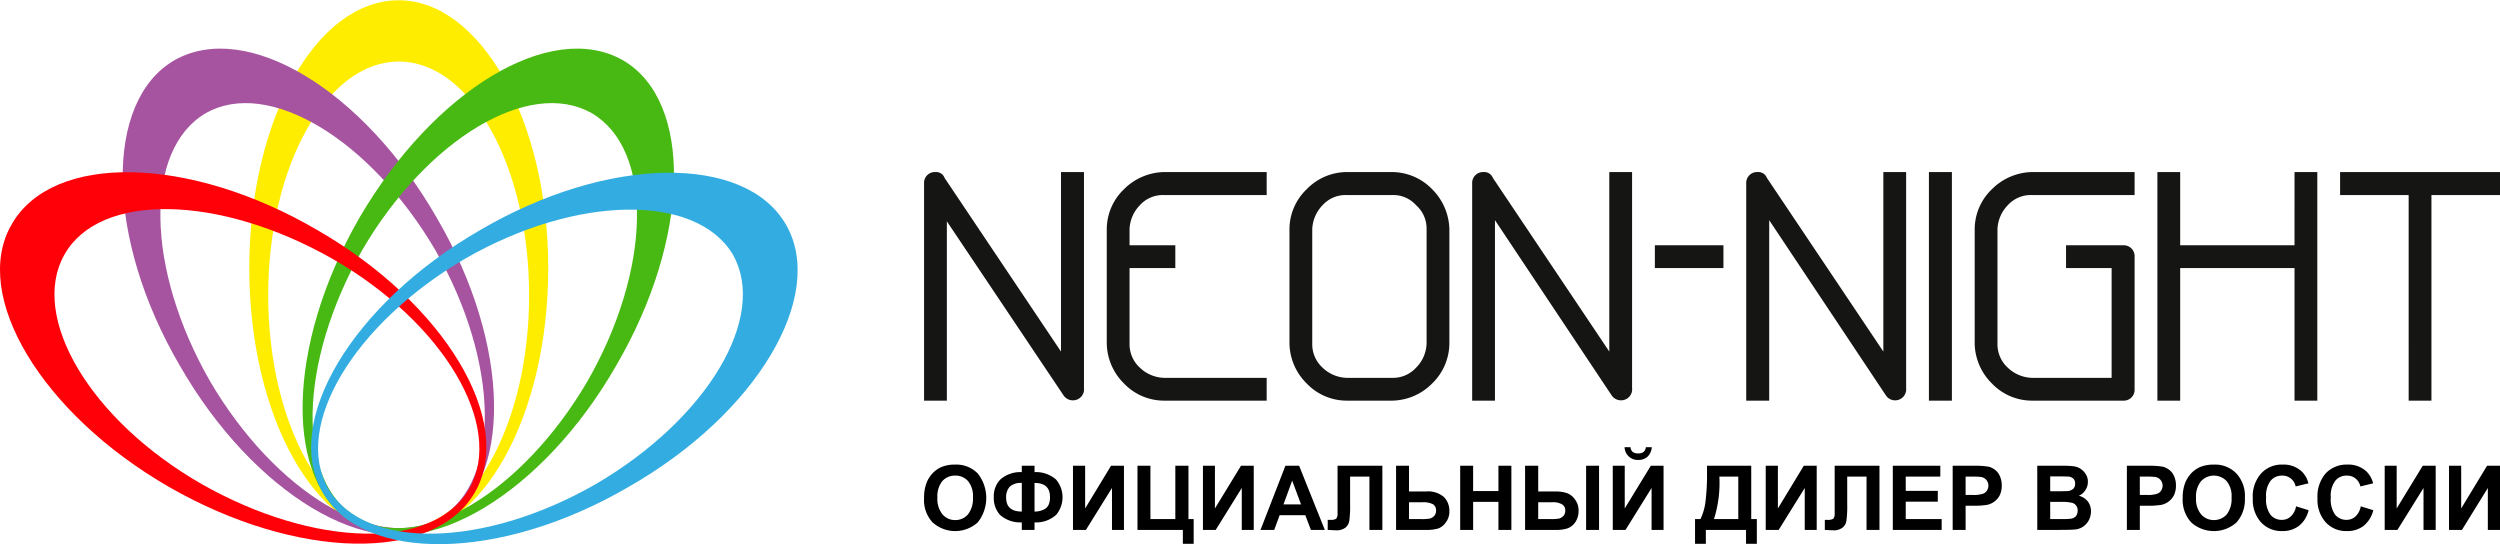
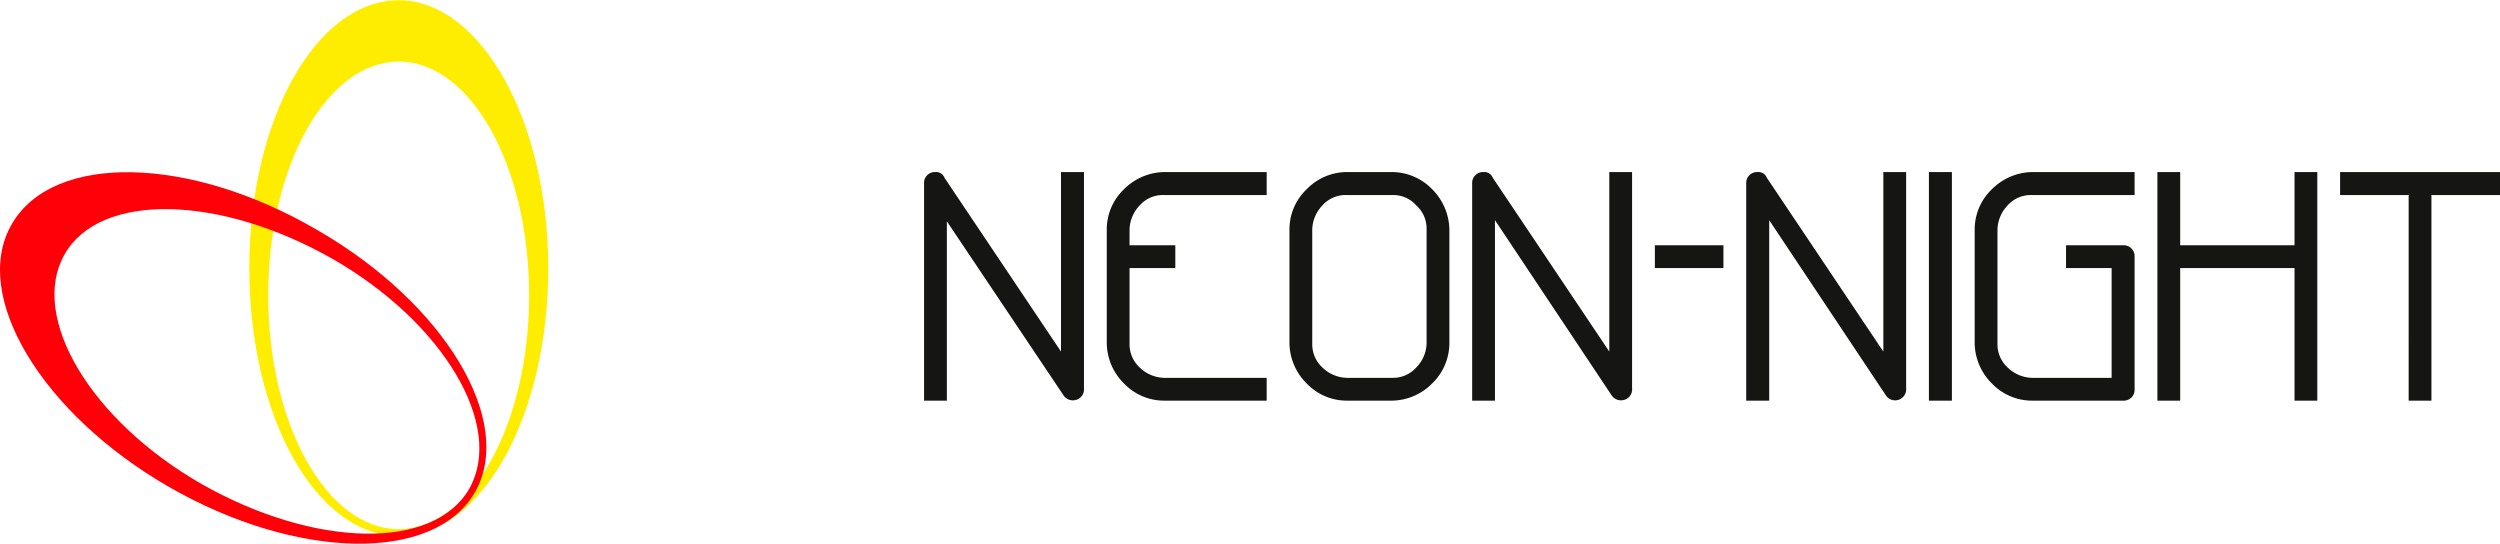
<svg xmlns="http://www.w3.org/2000/svg" id="Слой_1" data-name="Слой 1" viewBox="0 0 369.667 80.422" width="225px" height="49px">
  <defs>
    <style>
      .cls-1 {
        fill: #151513;
      }

      .cls-1, .cls-2, .cls-3, .cls-4, .cls-5, .cls-6 {
        fill-rule: evenodd;
      }

      .cls-2 {
        fill: #ffed00;
      }

      .cls-3 {
        fill: #a754a0;
      }

      .cls-4 {
        fill: #48b913;
      }

      .cls-5 {
        fill: #ff0009;
      }

      .cls-6 {
        fill: #33ade1;
      }
    </style>
  </defs>
  <title>neon-night_logo</title>
  <g>
    <path class="cls-1" d="M261.606,59.2h-3.398V27.114A1.612,1.612,0,0,1,259.893,25.4a1.357,1.357,0,0,1,1.371.857l17.22,25.686V25.4h3.37V57.343a1.638,1.638,0,0,1-3.027,1.029l-17.22-25.857V59.2Zm-40.551,0h-3.37V27.114A1.612,1.612,0,0,1,219.37,25.4a1.357,1.357,0,0,1,1.371.857l17.22,25.686V25.4h3.37V57.343a1.622,1.622,0,0,1-.685,1.514,1.674,1.674,0,0,1-2.37-.486L221.055,32.514V59.2Zm86.129-19.6h-1.685V36.229h8.453a1.604,1.604,0,0,1,1.685,1.686v19.6A1.604,1.604,0,0,1,313.952,59.2H300.444a8.188,8.188,0,0,1-5.911-2.543,8.502,8.502,0,0,1-2.542-5.914V33.857a8.196,8.196,0,0,1,2.542-5.914A8.617,8.617,0,0,1,300.444,25.4H315.637v3.4H300.444a4.582,4.582,0,0,0-3.57,1.514,5.371,5.371,0,0,0-1.514,3.543V50.743a4.683,4.683,0,0,0,1.514,3.571,5.378,5.378,0,0,0,3.57,1.514h11.794V39.6Zm52.346,19.6h-3.37V28.8H346.022V25.4h23.646v3.4H359.529V59.2Zm-37.153,0h-3.37V25.4h3.37V36.229h16.906V25.4h3.37V59.2h-3.37V39.6h-16.906V59.2Zm-33.755,0H285.223V25.4h3.398V59.2ZM244.7,39.6h0V36.229H254.838V39.6Zm-38.838-10.8h-6.74a4.582,4.582,0,0,0-3.57,1.514,5.371,5.371,0,0,0-1.514,3.543V50.743a4.683,4.683,0,0,0,1.514,3.571,5.378,5.378,0,0,0,3.57,1.514h6.74a4.618,4.618,0,0,0,3.541-1.514,5.276,5.276,0,0,0,1.542-3.571V33.857a4.592,4.592,0,0,0-1.542-3.543A4.522,4.522,0,0,0,205.862,28.8Zm-6.74-3.4h6.74a8.302,8.302,0,0,1,5.911,2.543,8.626,8.626,0,0,1,2.542,5.914V50.743a8.31,8.31,0,0,1-2.542,5.914A8.493,8.493,0,0,1,205.862,59.2h-6.74a8.188,8.188,0,0,1-5.911-2.543,8.501,8.501,0,0,1-2.542-5.914V33.857a8.195,8.195,0,0,1,2.542-5.914A8.302,8.302,0,0,1,199.123,25.4ZM140.009,59.2H136.639V27.114A1.597,1.597,0,0,1,138.324,25.4a1.319,1.319,0,0,1,1.342.857l17.22,25.686V25.4h3.398V57.343a1.622,1.622,0,0,1-.685,1.514,1.669,1.669,0,0,1-2.37-.486L140.009,32.686V59.2Zm23.645-19.6h0V33.857a8.195,8.195,0,0,1,2.542-5.914A8.617,8.617,0,0,1,172.107,25.4H187.3v3.4H172.107a4.582,4.582,0,0,0-3.57,1.514,5.371,5.371,0,0,0-1.514,3.543v2.371h6.768V39.6h-6.768V50.743a4.683,4.683,0,0,0,1.514,3.571,5.378,5.378,0,0,0,3.57,1.514H187.3V59.2H172.107a8.188,8.188,0,0,1-5.911-2.543,8.501,8.501,0,0,1-2.542-5.914Z" />
    <path class="cls-2" d="M58.963,9.057c10.652,0,19.276,15.457,19.276,34.571C78.239,62.714,69.615,78.2,58.963,78.2S39.658,62.714,39.658,43.629c0-19.114,8.653-34.571,19.305-34.571ZM58.963,0c-12.251,0-22.103,17.686-22.103,39.6S46.712,79.2,58.963,79.2s22.103-17.686,22.103-39.6S71.014,0,58.963,0Z" />
-     <path class="cls-3" d="M30.434,16.686c9.224-5.229,24.302,3.829,33.955,20.286,9.424,16.486,9.824,34.171.6,39.6C55.736,81.8,40.686,72.771,31.034,56.286c-9.452-16.486-9.852-34.171-.6-39.6ZM25.808,8.857c-10.452,6.029-10.252,26.314.8,45.2C37.459,72.971,54.936,83.4,65.388,77.371s10.252-26.314-.8-45.2C53.737,13.257,36.46,2.829,25.808,8.857Z" />
-     <path class="cls-4" d="M87.492,16.686c9.224,5.429,8.824,23.114-.6,39.6C77.24,72.771,62.161,81.8,52.937,76.571c-9.253-5.229-8.853-22.914.6-39.6C63.161,20.514,78.239,11.457,87.492,16.686Zm4.598-7.829c-10.623-6.029-27.901,4.4-38.952,23.314-10.852,18.886-11.252,39.171-.8,45.2C62.761,83.4,80.238,72.971,91.09,54.057c11.052-18.886,11.452-39.171 1-45.2Z" />
    <path class="cls-5" d="M9.53,37.6c5.226-9.257,22.903-8.857,39.581.6C65.588,47.629,74.612,62.914,69.415,72.171,64.189,81.4,46.512,81,29.834,71.543,13.357,62.114,4.304,46.829,9.53,37.6ZM1.705,33.171c-6.026,10.457,4.426,27.943,23.303,38.8C43.885,82.8,64.189,83.2,70.215,72.771c6.026-10.457-4.426-27.943-23.303-38.8-18.905-11.057-39.181-11.457-45.206-.8Z" />
-     <path class="cls-6" d="M108.367,37.6c5.226,9.229-3.798,24.314-20.276,33.943C71.614,81,53.937,81.4,48.511,72.171,43.285,62.914,52.338,47.829,68.787,38.2c16.478-9.457,34.155-9.657,39.581-.6Zm7.853-4.429c-6.026-10.457-26.33-10.257-45.206.8-18.876,10.857-29.328,28.343-23.303,38.8C53.737,83.2,74.013,83,92.918,71.971c19.076-10.857,29.328-28.343,23.303-38.8Z" />
-     <path d="M136.639,73.629A6.063,6.063,0,0,1,137.067,71.2a4.441,4.441,0,0,1,.885-1.314,3.977,3.977,0,0,1,1.228-.857,5.034,5.034,0,0,1,2.028-.371,4.409,4.409,0,0,1,3.37,1.314,5.826,5.826,0,0,1,0,7.229,4.984,4.984,0,0,1-6.682,0,4.829,4.829,0,0,1-1.257-3.571Zm1.97-.057A3.578,3.578,0,0,0,139.352,76a2.398,2.398,0,0,0,1.885.857,2.423,2.423,0,0,0,1.885-.829,3.742,3.742,0,0,0,.743-2.486,3.477,3.477,0,0,0-.714-2.429,2.442,2.442,0,0,0-1.913-.829,2.483,2.483,0,0,0-1.913.829,3.607,3.607,0,0,0-.714,2.457ZM152.974,77.2v1.114H151.089V77.2a4.487,4.487,0,0,1-3.227-1.114,3.713,3.713,0,0,1-.914-2.6,3.56,3.56,0,0,1,.971-2.629,4.481,4.481,0,0,1,3.17-1.086v-.943h1.885v.943a4.46,4.46,0,0,1,3.198,1.114,4.058,4.058,0,0,1,0,5.2A4.41,4.41,0,0,1,152.974,77.2Zm0-1.6a3.035,3.035,0,0,0,1.285-.257,1.534,1.534,0,0,0,.771-.686,2.677,2.677,0,0,0,.228-1.229c0-1.371-.771-2.057-2.285-2.057Zm-1.885,0V71.371a2.391,2.391,0,0,0-1.771.543,2.279,2.279,0,0,0-.543,1.629q0,2.057,2.313,2.057Zm7.568-6.771h1.799v6.314l3.827-6.314h1.913v9.486h-1.771v-6.2l-3.855,6.2h-1.913Zm9.538,0h1.913v7.886h3.684V68.829h1.942v7.886h.771v3.657h-1.599V78.314h-6.711Zm9.681,0h1.771v6.314l3.855-6.314h1.885v9.486H183.616v-6.2l-3.855,6.2h-1.885Zm18.02,9.486h-2.056l-.828-2.171h-3.798l-.8,2.171H186.386l3.684-9.486h2.028ZM192.383,74.543l-1.314-3.514-1.285,3.514Zm5.397-5.714h6.625v9.486h-1.913V70.429h-2.856v4.057a16.013,16.013,0,0,1-.114,2.429,1.607,1.607,0,0,1-.571,1.057,2.097,2.097,0,0,1-1.399.4c-.228,0-.628-.029-1.228-.057V76.829h.428a1.427,1.427,0,0,0,.828-.171,1.175,1.175,0,0,0,.2-.8V68.829Zm8.653,0h1.913v3.8h2.542a3.573,3.573,0,0,1,2.627.829,2.869,2.869,0,0,1,.8,2.057,2.619,2.619,0,0,1-.485,1.629,2.481,2.481,0,0,1-1.114.943,5.935,5.935,0,0,1-1.828.229h-4.455Zm1.913,7.886h1.856a6.137,6.137,0,0,0,1.257-.086,1.383,1.383,0,0,0,.628-.4,1.119,1.119,0,0,0,.257-.743,1.046,1.046,0,0,0-.457-.971,3.183,3.183,0,0,0-1.599-.286h-1.942Zm7.568,1.6V68.829h1.913v3.743h3.741V68.829H223.482v9.486h-1.913V74.171h-3.741v4.143Zm9.595-9.486h1.942v3.8h2.542a5.209,5.209,0,0,1,1.742.257,2.53,2.53,0,0,1,1.199,1,2.62,2.62,0,0,1,.485,1.629,2.905,2.905,0,0,1-.485,1.657,2.433,2.433,0,0,1-1.142.914,5.605,5.605,0,0,1-1.799.229h-4.484Zm1.942,7.886h1.856a6.332,6.332,0,0,0,1.257-.086,1.383,1.383,0,0,0,.628-.4,1.119,1.119,0,0,0,.257-.743,1.027,1.027,0,0,0-.457-.943,2.739,2.739,0,0,0-1.599-.314h-1.942Zm7.082-7.886H236.447v9.486h-1.913Zm3.941,0h1.771v6.314l3.855-6.314h1.885v9.486h-1.771v-6.2l-3.855,6.2H238.475Zm4.883-2.743h.885a2.109,2.109,0,0,1-.6,1.371,1.967,1.967,0,0,1-1.399.514,1.92,1.92,0,0,1-1.399-.514,2.001,2.001,0,0,1-.628-1.371h.885a.972.972,0,0,0,.314.686A1.194,1.194,0,0,0,242.244,67a1.161,1.161,0,0,0,.8-.229.972.972,0,0,0,.314-.686Zm9.053,2.743h6.54v7.886h.828v3.657h-1.599V78.314h-5.94v2.057H250.64V76.714h.8a8.215,8.215,0,0,0,.771-2.829,31.895,31.895,0,0,0,.2-4.057Zm1.828,1.6a17.751,17.751,0,0,1-.8,6.286h3.598V70.429Zm6.854-1.6h1.799v6.314l3.827-6.314h1.913v9.486H266.861v-6.2l-3.855,6.2H261.092Zm10.195,0h6.625v9.486H275.999V70.429h-2.856v4.057a16.01,16.01,0,0,1-.114,2.429,1.607,1.607,0,0,1-.571,1.057,2.097,2.097,0,0,1-1.399.4c-.228,0-.628-.029-1.228-.057V76.829h.428a1.427,1.427,0,0,0,.828-.171,1.175,1.175,0,0,0,.2-.8V68.829Zm8.596,9.486V68.829h7.025v1.6h-5.112v2.114h4.741v1.6h-4.741v2.571h5.312v1.6Zm8.853,0V68.829h3.056a12.053,12.053,0,0,1,2.285.143,2.604,2.604,0,0,1,1.371.914,3.176,3.176,0,0,1,.543,1.857,3.27,3.27,0,0,1-.314,1.486A2.754,2.754,0,0,1,293.876,74.6a11.275,11.275,0,0,1-1.999.143h-1.228v3.571Zm1.913-7.886v2.714H291.677a4.277,4.277,0,0,0,1.514-.171,1.071,1.071,0,0,0,.6-.457,1.324,1.324,0,0,0-.086-1.6,1.301,1.301,0,0,0-.771-.429,12.38,12.38,0,0,0-1.371-.057Zm10.595-1.6h3.798a11.434,11.434,0,0,1,1.656.086,2.379,2.379,0,0,1,.999.4,2.509,2.509,0,0,1,.742.8A1.992,1.992,0,0,1,308.726,71.2a2.078,2.078,0,0,1-.371,1.229,1.979,1.979,0,0,1-.971.829,2.499,2.499,0,0,1,1.342.857,2.333,2.333,0,0,1,.457,1.457,2.877,2.877,0,0,1-.286,1.257,2.735,2.735,0,0,1-.828.971,2.562,2.562,0,0,1-1.285.457c-.314.029-1.085.057-2.313.057h-3.227ZM303.157,70.4v2.2h1.257c.742,0,1.199-.029,1.399-.029a1.598,1.598,0,0,0,.771-.343,1.069,1.069,0,0,0,.257-.743.981.981,0,0,0-.228-.714,1.292,1.292,0,0,0-.714-.343c-.2,0-.743-.029-1.628-.029Zm0,3.771v2.543h1.771a10.37,10.37,0,0,0,1.314-.057,1.329,1.329,0,0,0,.714-.371,1.25,1.25,0,0,0,.257-.829,1.113,1.113,0,0,0-.8-1.143,6.668,6.668,0,0,0-1.713-.143Zm11.337,4.143V68.829h3.056a12.054,12.054,0,0,1,2.285.143,2.605,2.605,0,0,1,1.371.914,3.176,3.176,0,0,1,.543,1.857,3.27,3.27,0,0,1-.314,1.486A2.754,2.754,0,0,1,319.635,74.6a11.143,11.143,0,0,1-1.97.143h-1.256v3.571Zm1.913-7.886v2.714h1.057a4.194,4.194,0,0,0,1.485-.171,1.071,1.071,0,0,0,.6-.457,1.324,1.324,0,0,0-.086-1.6,1.302,1.302,0,0,0-.771-.429,12.381,12.381,0,0,0-1.371-.057Zm6.34,3.2A6.062,6.062,0,0,1,323.176,71.2a5.064,5.064,0,0,1,.885-1.314,4.344,4.344,0,0,1,1.228-.857,5.176,5.176,0,0,1,2.056-.371,4.345,4.345,0,0,1,3.341,1.314,4.855,4.855,0,0,1,1.256,3.6,5.08,5.08,0,0,1-1.228,3.629,5.021,5.021,0,0,1-6.711,0,4.948,4.948,0,0,1-1.257-3.571Zm1.97-.057A3.578,3.578,0,0,0,325.46,76a2.456,2.456,0,0,0,1.913.857,2.51,2.51,0,0,0,1.885-.829,3.74,3.74,0,0,0,.714-2.486,3.477,3.477,0,0,0-.714-2.429,2.591,2.591,0,0,0-3.798,0,3.608,3.608,0,0,0-.742,2.457Zm14.793,1.257L341.367,75.4a4.138,4.138,0,0,1-1.428,2.314,3.936,3.936,0,0,1-2.513.771,4.057,4.057,0,0,1-3.113-1.314,4.948,4.948,0,0,1-1.199-3.514,5.088,5.088,0,0,1,1.228-3.686,4.115,4.115,0,0,1,3.198-1.314,3.91,3.91,0,0,1,2.827,1.029,3.672,3.672,0,0,1,.971,1.743l-1.885.457a1.999,1.999,0,0,0-.714-1.171,1.939,1.939,0,0,0-1.285-.429,2.117,2.117,0,0,0-1.713.771,3.615,3.615,0,0,0-.657,2.457,3.9,3.9,0,0,0,.628,2.543,2.14,2.14,0,0,0,1.685.771,1.911,1.911,0,0,0,1.314-.486,2.651,2.651,0,0,0,.8-1.514Zm9.567,0,1.856.571a4.299,4.299,0,0,1-1.428,2.314,3.936,3.936,0,0,1-2.513.771,4.057,4.057,0,0,1-3.113-1.314,4.948,4.948,0,0,1-1.199-3.514,5.206,5.206,0,0,1,1.199-3.686,4.219,4.219,0,0,1,3.227-1.314,3.91,3.91,0,0,1,2.827,1.029,3.672,3.672,0,0,1,.971,1.743l-1.885.457a1.999,1.999,0,0,0-.714-1.171,1.939,1.939,0,0,0-1.285-.429,2.117,2.117,0,0,0-1.713.771,3.615,3.615,0,0,0-.657,2.457,3.9,3.9,0,0,0,.628,2.543,2.14,2.14,0,0,0,1.685.771,1.911,1.911,0,0,0,1.314-.486,2.651,2.651,0,0,0,.8-1.514Zm3.541-6H354.389v6.314l3.855-6.314h1.913v9.486h-1.799v-6.2l-3.855,6.2h-1.885Zm9.51,0h1.799v6.314l3.827-6.314h1.913v9.486H367.868v-6.2l-3.827,6.2H362.128Z" />
  </g>
</svg>